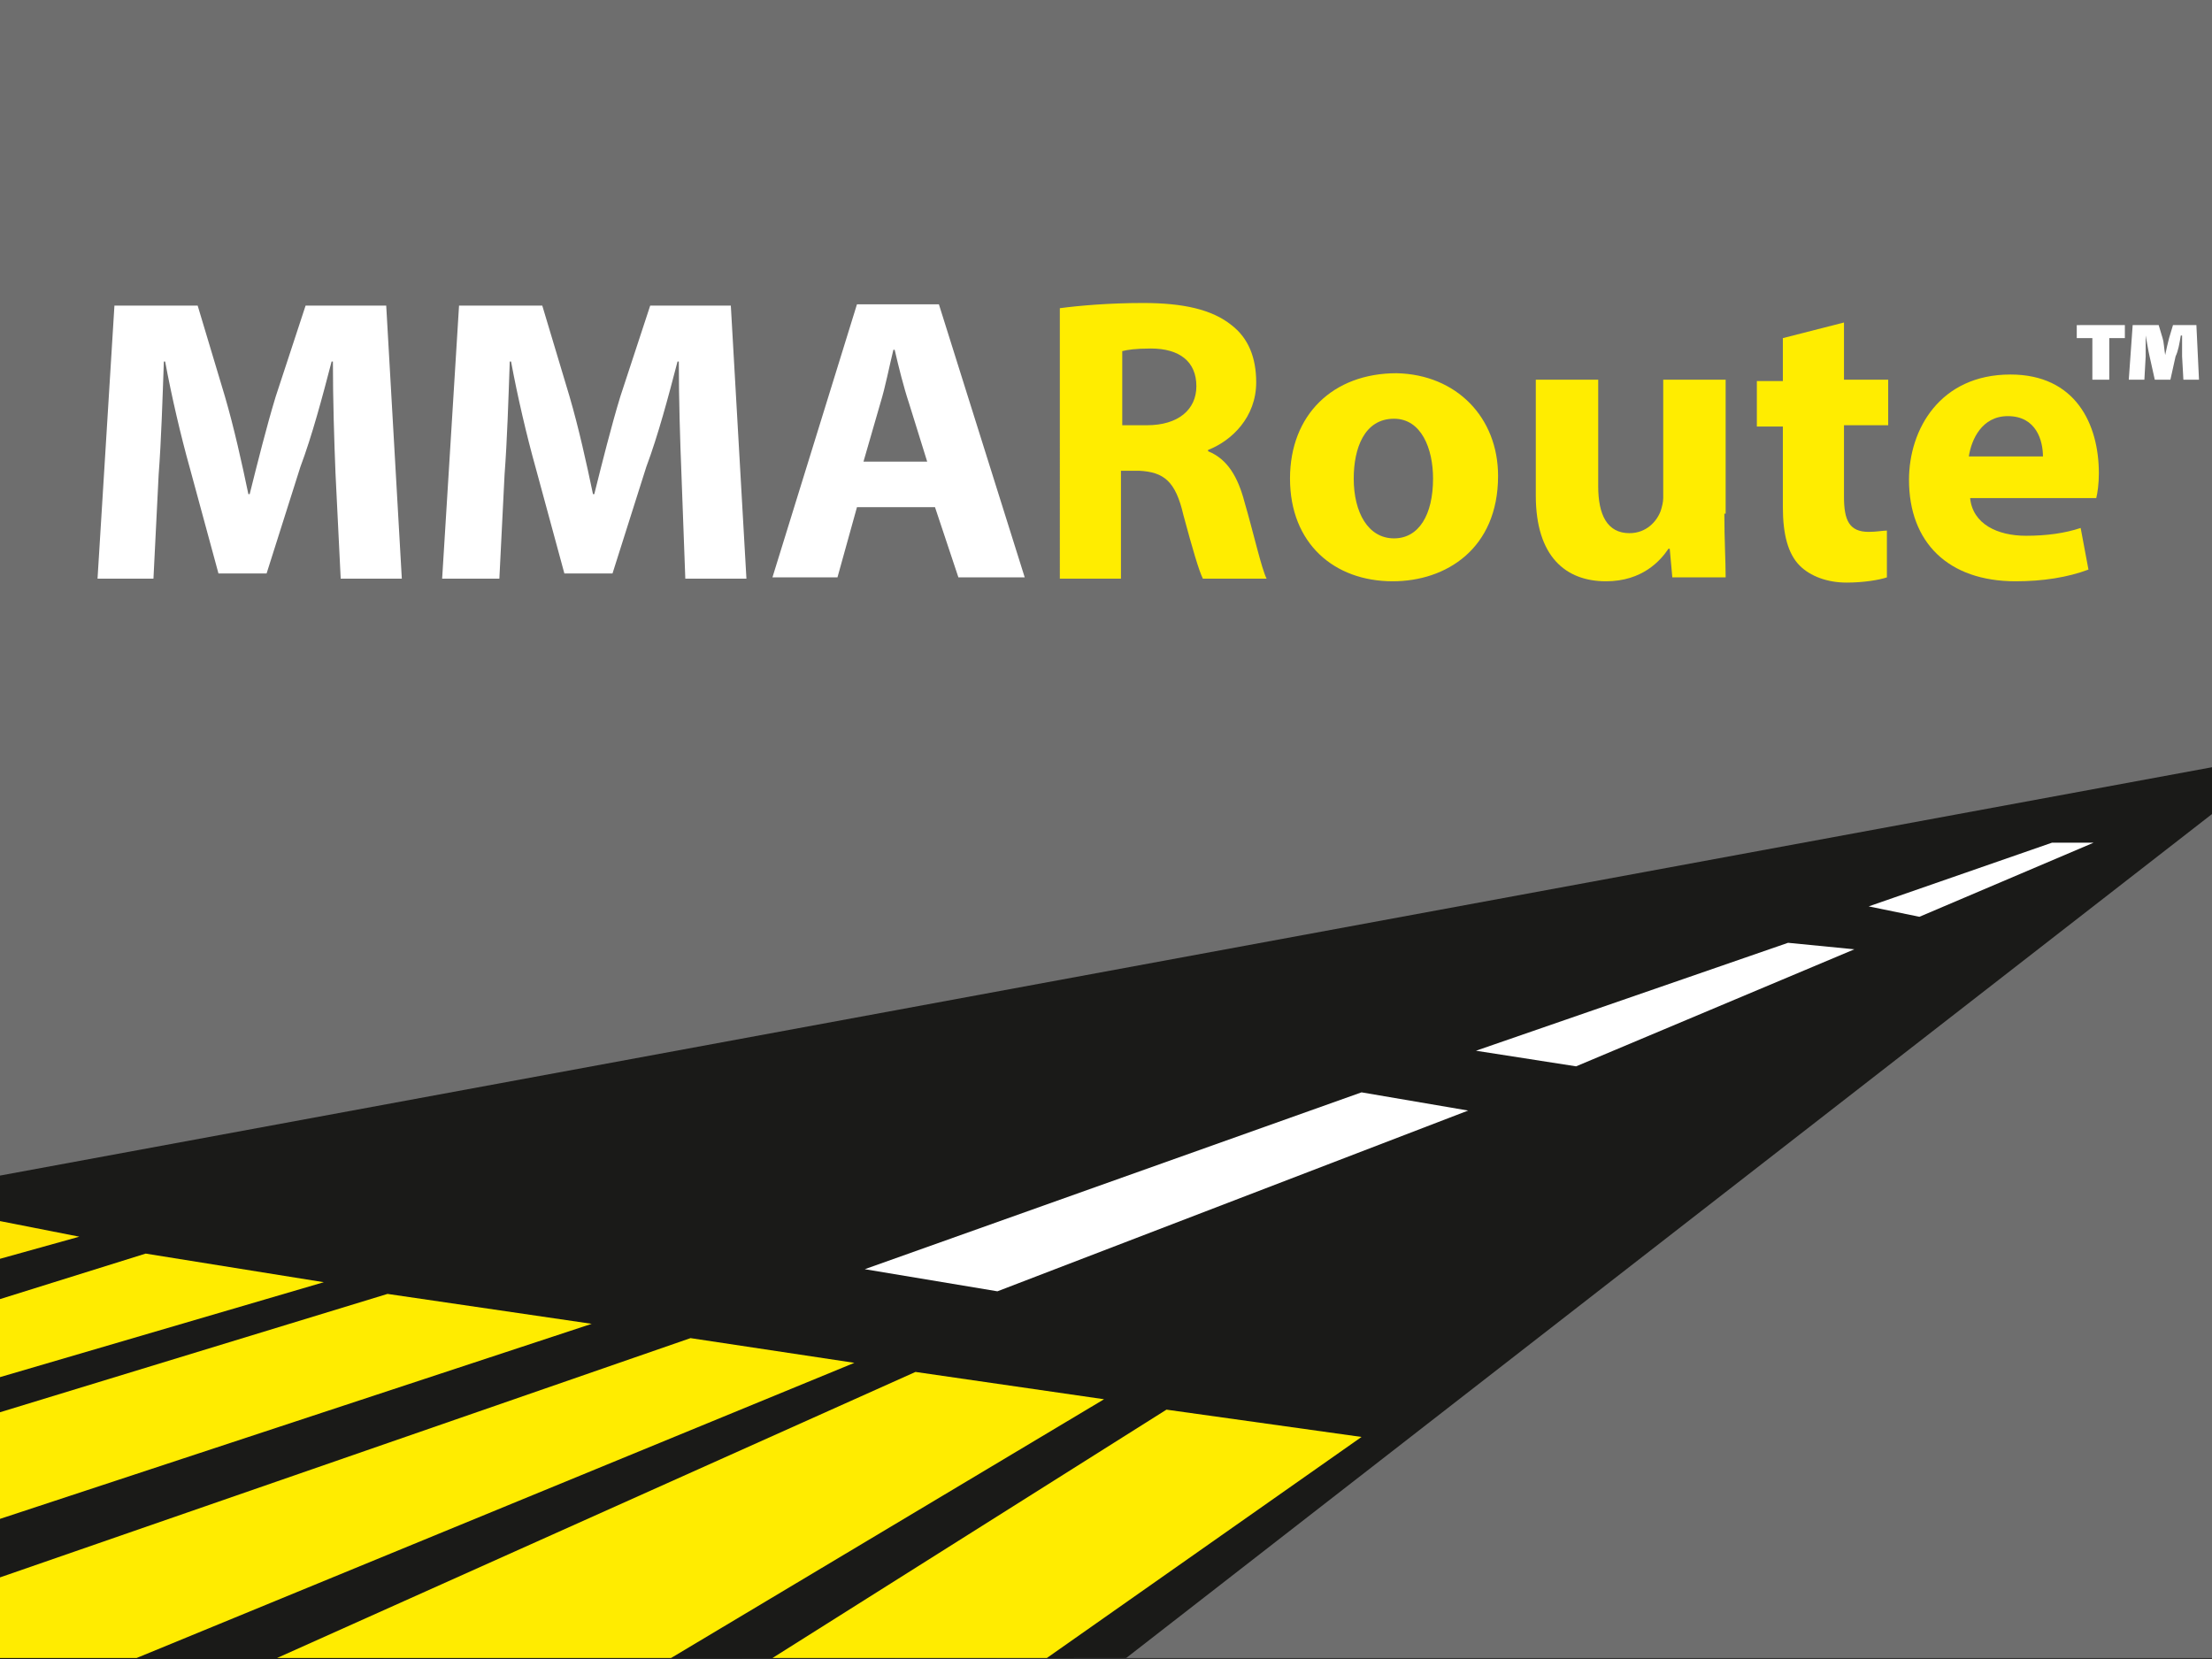
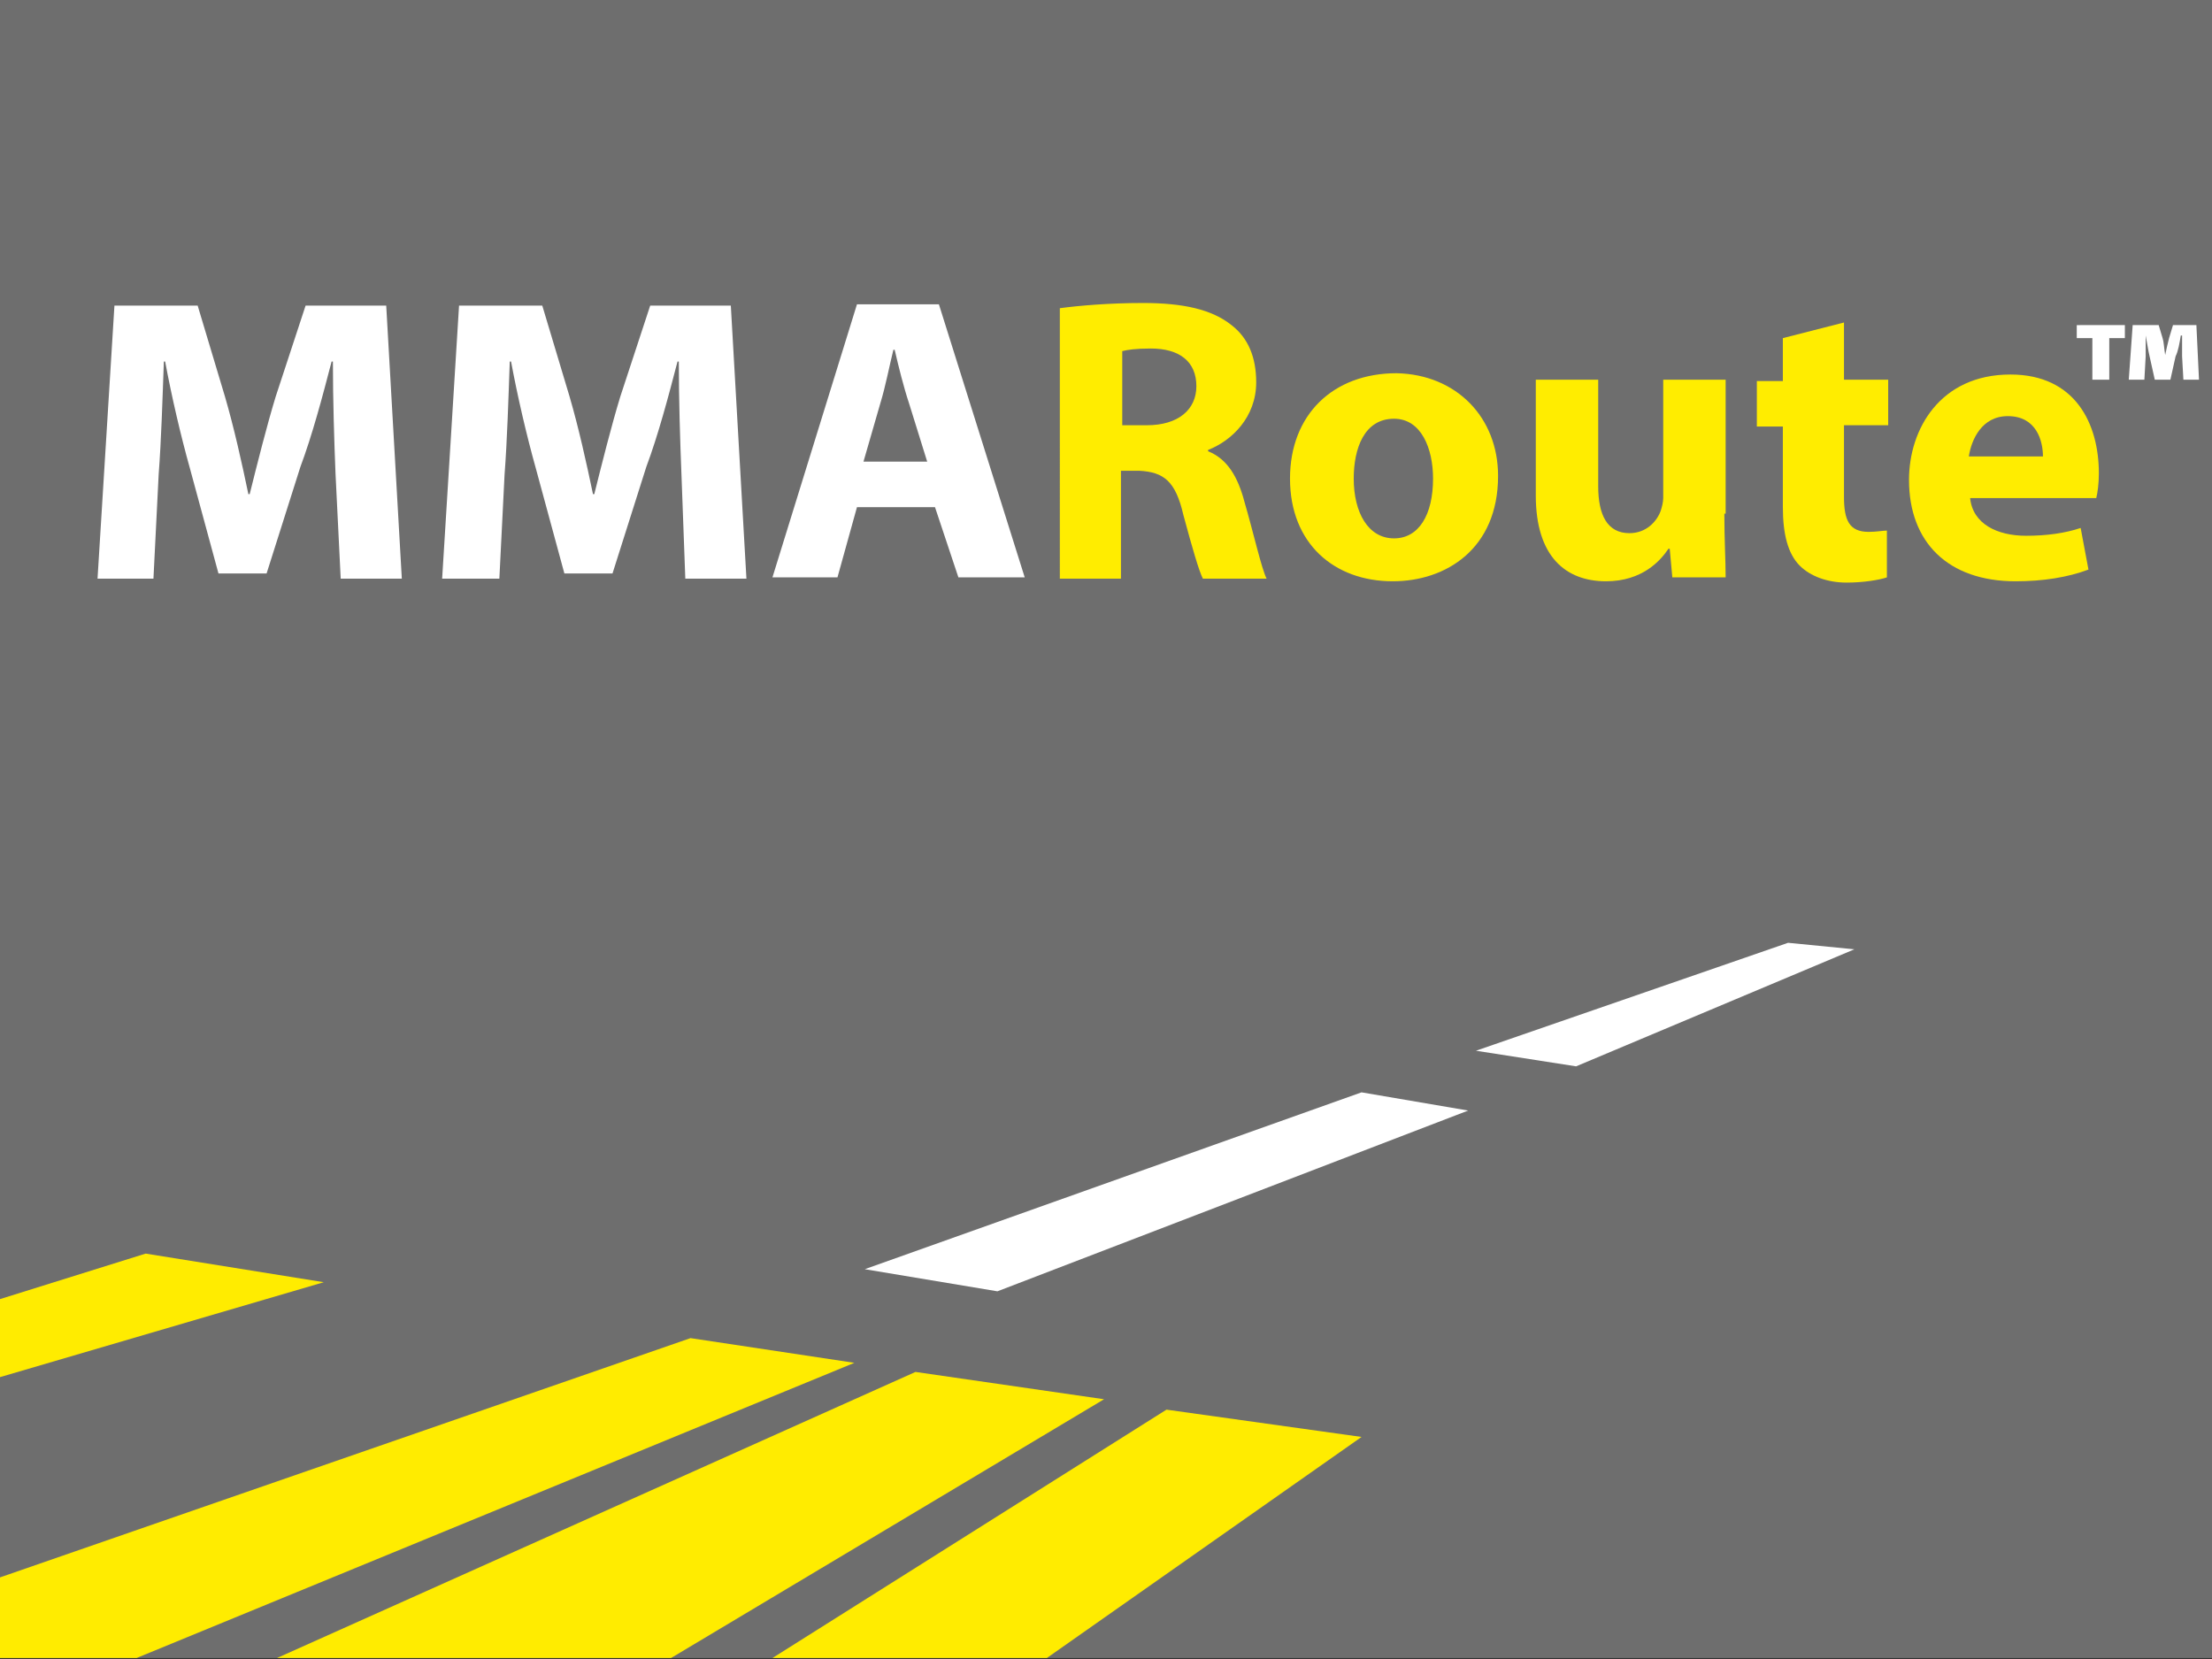
<svg xmlns="http://www.w3.org/2000/svg" xmlns:xlink="http://www.w3.org/1999/xlink" version="1.1" id="Lag_1" x="0px" y="0px" viewBox="0 0 170.1 127.6" style="enable-background:new 0 0 170.1 127.6;" xml:space="preserve">
  <rect x="0" y="0" width="170.1" height="127.6" fill="#333333" stroke="none" />
  <style type="text/css">
	.st0{fill:#FFE500;}
	.st1{fill:#6E6E6E;}
	.st2{fill:#1A1A18;}
	.st3{fill:#FFFFFF;}
	.st4{fill:#FFEC00;}
	.st5{fill:#FFED00;}
</style>
  <g>
    <polygon class="st0" points="0,97.2 6.1,95.5 0,94.2  " />
    <rect x="0" y="0" class="st1" width="170.1" height="127.5" />
-     <polygon class="st2" points="0,90.4 0,127.6 86.6,127.5 170.1,62.6 170.1,59  " />
    <polygon class="st3" points="112.9,85.4 76.7,99.3 66.5,97.6 104.7,84  " />
    <polygon class="st3" points="142.6,73 121.2,82 113.5,80.8 137.5,72.5  " />
-     <polygon class="st3" points="161,64.8 147.6,70.5 143.7,69.7 157.8,64.8  " />
    <polygon class="st4" points="0,121.3 0,127.5 10.5,127.5 65.7,104.8 53.1,102.9  " />
-     <polygon class="st4" points="0,108.6 0,116.8 45.5,101.8 29.8,99.5  " />
    <polygon class="st4" points="0,99.9 0,105.9 24.9,98.6 11.2,96.4  " />
-     <polygon class="st0" points="0,96.8 6.1,95.1 0,93.9  " />
    <polygon class="st4" points="21.3,127.5 51.6,127.5 84.9,107.6 70.4,105.5  " />
    <polygon class="st4" points="59.4,127.5 80.5,127.5 104.7,110.5 89.7,108.4  " />
  </g>
  <g>
    <defs>
      <rect id="SVGID_1_" x="0" y="0" width="170.1" height="127.6" />
    </defs>
    <clipPath id="SVGID_00000078727233976432671690000001150375469007976102_">
      <use xlink:href="#SVGID_1_" style="overflow:visible;" />
    </clipPath>
  </g>
  <g>
    <path class="st3" d="M163.4,25v1h-1.2v3.2h-1.3V26h-1.2v-1H163.4z M167.9,29.2l-0.1-1.8c0-0.5,0-1,0-1.6h-0.1   c-0.1,0.6-0.2,1.2-0.4,1.6l-0.4,1.8h-1.2l-0.4-1.8c-0.1-0.4-0.2-1.1-0.3-1.6H165c0,0.6,0,1.1,0,1.6l-0.1,1.8h-1.2l0.3-4.2h2l0.3,1   c0.1,0.3,0.1,0.7,0.2,1.3h0c0.1-0.5,0.2-0.9,0.3-1.3l0.3-1h1.8l0.2,4.2H167.9z" />
  </g>
  <g>
    <path class="st3" d="M25.8,36.4c-0.1-2.5-0.2-5.6-0.2-8.6h-0.1c-0.7,2.7-1.5,5.7-2.4,8.1l-2.6,8.2h-3.7L14.6,36   c-0.7-2.5-1.4-5.5-1.9-8.2h-0.1c-0.1,2.8-0.2,6.1-0.4,8.7l-0.4,8H7.5l1.3-21h6.4l2.1,7c0.7,2.4,1.3,5.1,1.8,7.5h0.1   c0.6-2.4,1.3-5.2,2-7.5l2.3-7h6.2l1.2,21h-4.7L25.8,36.4z" />
    <path class="st3" d="M52.4,36.4c-0.1-2.5-0.2-5.6-0.2-8.6h-0.1c-0.7,2.7-1.5,5.7-2.4,8.1l-2.6,8.2h-3.7L41.2,36   c-0.7-2.5-1.4-5.5-1.9-8.2h-0.1c-0.1,2.8-0.2,6.1-0.4,8.7l-0.4,8H34l1.3-21h6.4l2.1,7c0.7,2.4,1.3,5.1,1.8,7.5h0.1   c0.6-2.4,1.3-5.2,2-7.5l2.3-7h6.2l1.2,21h-4.7L52.4,36.4z" />
    <path class="st3" d="M65.9,39l-1.5,5.4h-5l6.5-21h6.3l6.6,21h-5.1L71.9,39H65.9z M71.3,35.5L69.9,31c-0.4-1.2-0.8-2.8-1.1-4.1h-0.1   c-0.3,1.2-0.6,2.8-1,4.1l-1.3,4.5H71.3z" />
    <path class="st5" d="M81.5,23.7c1.5-0.2,3.8-0.4,6.4-0.4c3.1,0,5.3,0.5,6.8,1.7c1.3,1,1.9,2.5,1.9,4.4c0,2.7-1.9,4.5-3.7,5.2v0.1   c1.5,0.6,2.3,2,2.8,3.9c0.7,2.4,1.3,5.1,1.7,5.9h-4.9c-0.3-0.6-0.8-2.3-1.5-4.9c-0.6-2.6-1.5-3.3-3.4-3.4h-1.4v8.3h-4.7V23.7z    M86.3,32.7h1.9c2.4,0,3.8-1.2,3.8-3c0-1.9-1.3-2.9-3.5-2.9c-1.2,0-1.8,0.1-2.2,0.2V32.7z" />
    <path class="st5" d="M115.2,36.6c0,5.6-4,8.1-8.1,8.1c-4.5,0-7.9-2.9-7.9-7.9c0-4.9,3.3-8.1,8.2-8.1   C112,28.8,115.2,32.1,115.2,36.6z M104.1,36.8c0,2.6,1.1,4.6,3.1,4.6c1.9,0,3-1.8,3-4.6c0-2.3-0.9-4.6-3-4.6   C104.9,32.2,104.1,34.5,104.1,36.8z" />
    <path class="st5" d="M132.6,39.5c0,2,0.1,3.6,0.1,4.9h-4.1l-0.2-2.2h-0.1c-0.6,0.9-2,2.5-4.8,2.5c-3.1,0-5.4-1.9-5.4-6.6v-8.9h4.8   v8.2c0,2.2,0.7,3.6,2.4,3.6c1.3,0,2.1-0.9,2.4-1.7c0.1-0.3,0.2-0.7,0.2-1v-9.1h4.8V39.5z" />
    <path class="st5" d="M141.8,24.8v4.4h3.4v3.5h-3.4v5.5c0,1.8,0.4,2.7,1.9,2.7c0.6,0,1.1-0.1,1.4-0.1l0,3.6   c-0.6,0.2-1.8,0.4-3.1,0.4c-1.5,0-2.8-0.5-3.6-1.3c-0.9-0.9-1.3-2.4-1.3-4.5v-6.2h-2v-3.5h2v-3.3L141.8,24.8z" />
    <path class="st5" d="M151.5,38.3c0.2,2,2.1,2.9,4.3,2.9c1.6,0,3-0.2,4.2-0.6l0.6,3.2c-1.6,0.6-3.5,0.9-5.6,0.9   c-5.2,0-8.2-3-8.2-7.8c0-3.9,2.4-8.1,7.8-8.1c5,0,6.8,3.8,6.8,7.6c0,0.8-0.1,1.5-0.2,1.9H151.5z M157.1,35.1c0-1.2-0.5-3.1-2.7-3.1   c-2,0-2.8,1.8-3,3.1H157.1z" />
  </g>
</svg>